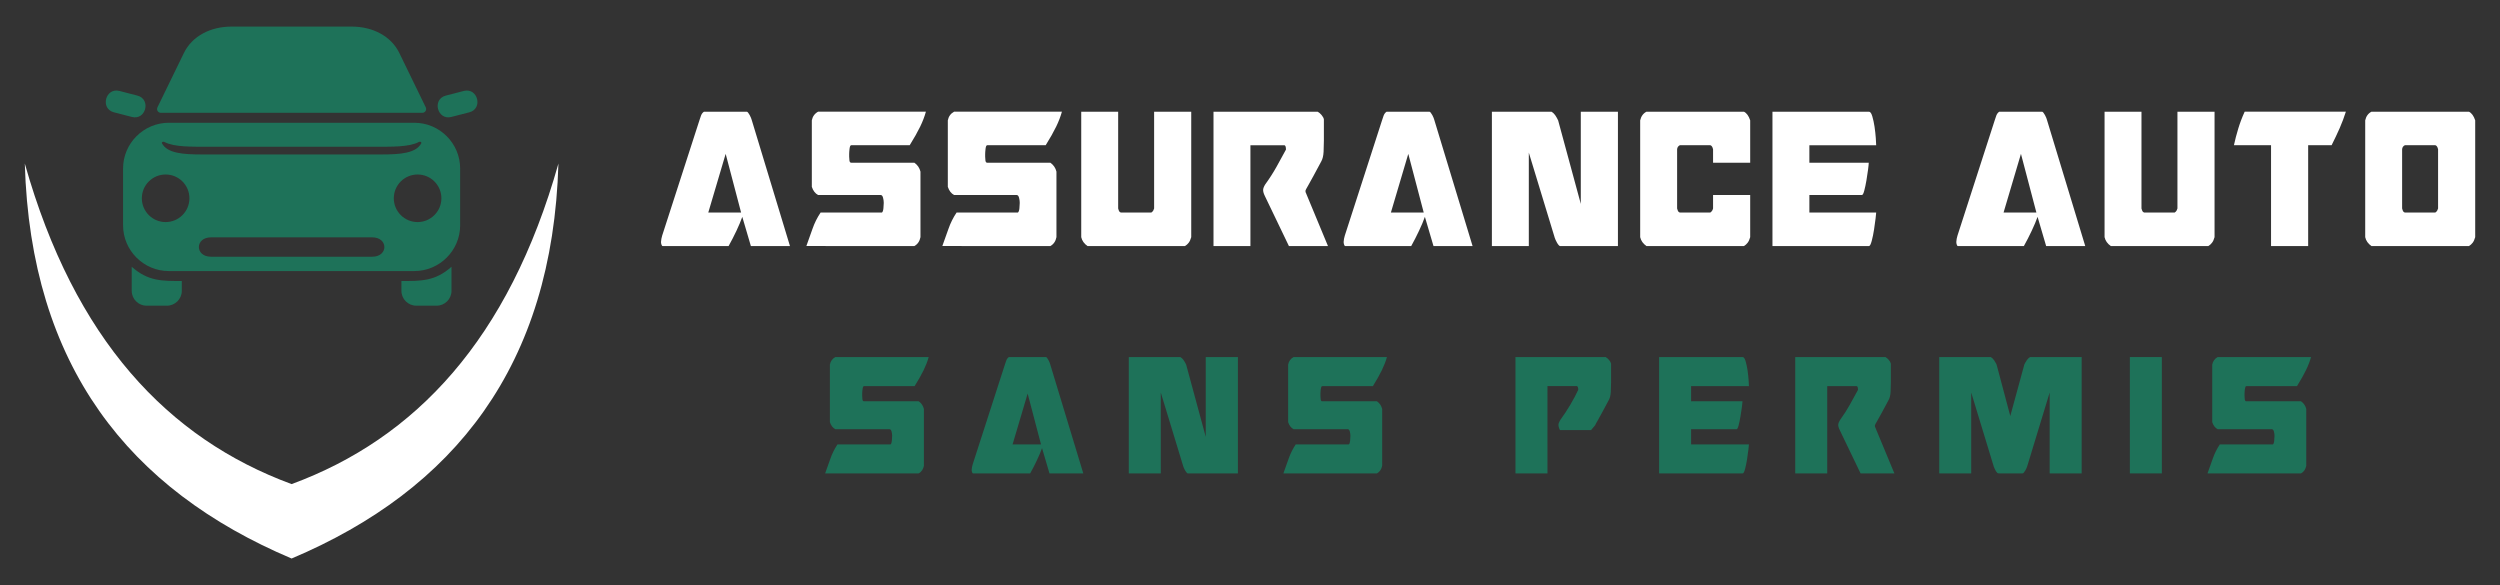
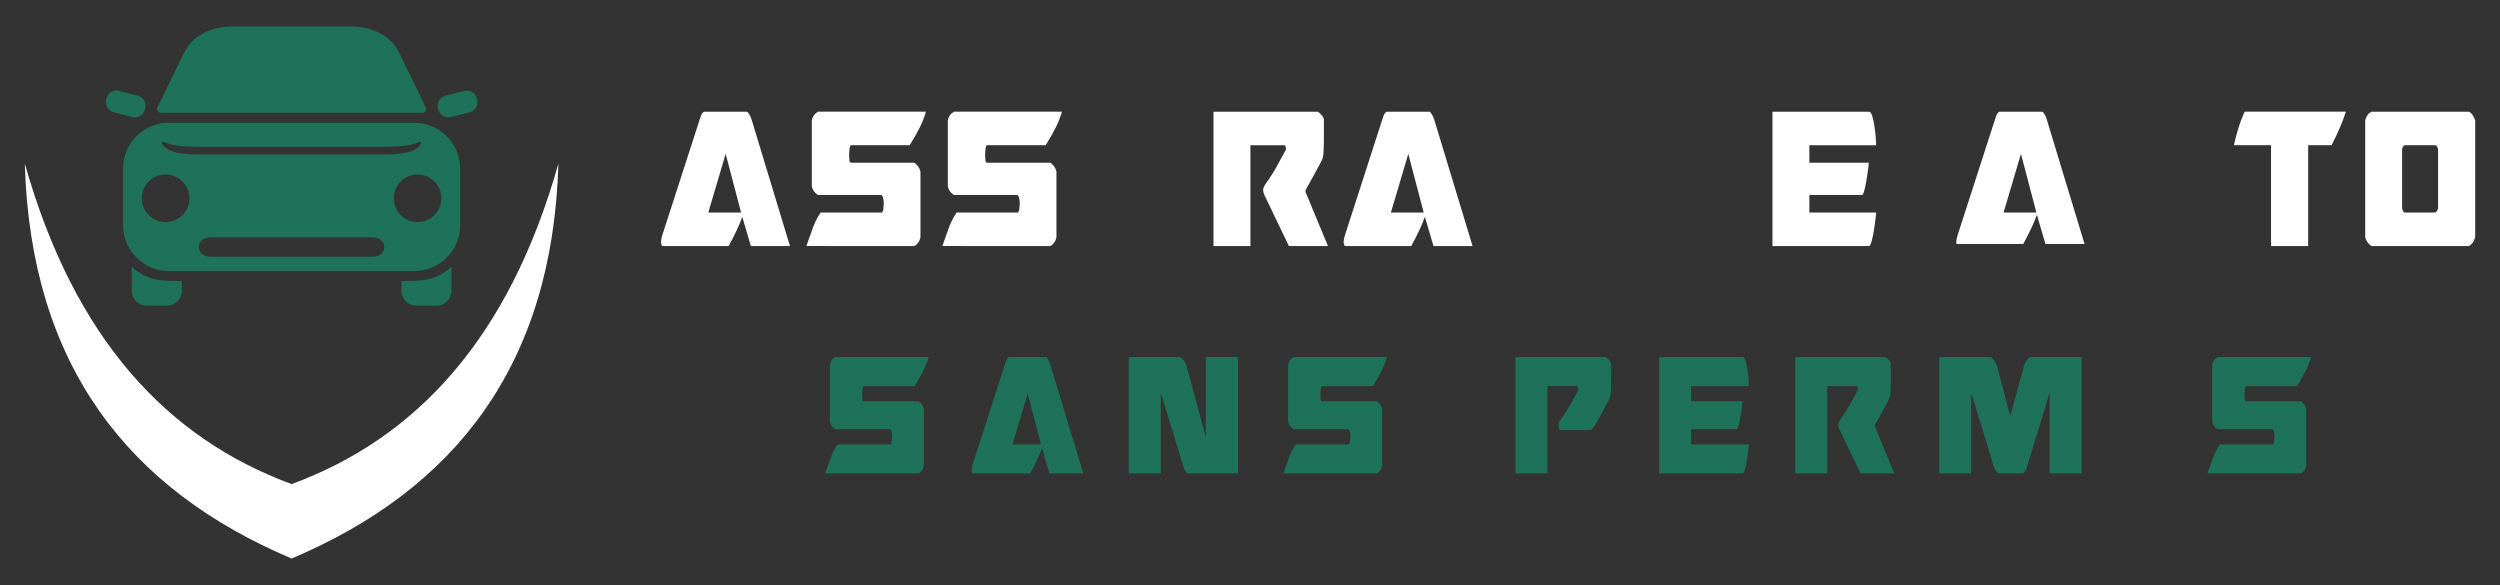
<svg xmlns="http://www.w3.org/2000/svg" version="1.1" id="Calque_1" x="0px" y="0px" width="235px" height="55px" viewBox="0 0 235 55" enable-background="new 0 0 235 55" xml:space="preserve">
  <rect x="0" y="0" width="235" height="55" fill="#333333" stroke="none" />
  <g>
    <g>
      <g>
        <path fill="#FFFFFF" d="M62.134,22.748c0.013-0.207,0.051-0.406,0.109-0.598l3.51-10.863c0.037-0.127,0.085-0.27,0.146-0.43     c0.061-0.158,0.153-0.277,0.276-0.357h4.021c0.037,0,0.081,0.031,0.13,0.096c0.048,0.063,0.098,0.139,0.146,0.226     c0.051,0.089,0.09,0.173,0.119,0.252c0.032,0.079,0.053,0.143,0.066,0.19l3.599,11.865h-3.674l-0.808-2.746     c-0.135,0.383-0.317,0.821-0.549,1.313c-0.233,0.494-0.48,0.972-0.737,1.433h-6.205c-0.039,0-0.071-0.043-0.103-0.131     S62.134,22.826,62.134,22.748z M66.578,19.979h3.086l-1.451-5.516L66.578,19.979z" />
        <path fill="#FFFFFF" d="M83.069,18.999c0-0.111-0.022-0.25-0.063-0.417c-0.044-0.168-0.119-0.252-0.229-0.252h-5.878     c-0.268-0.143-0.464-0.397-0.587-0.764v-6.254c0.073-0.367,0.269-0.637,0.587-0.813h10.136c-0.121,0.445-0.301,0.914-0.539,1.408     c-0.24,0.494-0.566,1.074-0.983,1.743h-5.49c-0.051,0-0.087,0.032-0.111,0.095c-0.024,0.064-0.044,0.145-0.054,0.239     c-0.014,0.096-0.022,0.19-0.028,0.286s-0.008,0.168-0.008,0.215v0.239c0,0.111,0.008,0.235,0.026,0.37s0.077,0.203,0.175,0.203     h5.93c0.295,0.207,0.484,0.484,0.571,0.836v6.158c-0.074,0.383-0.263,0.662-0.571,0.836H75.798     c0.194-0.541,0.388-1.082,0.578-1.623s0.443-1.051,0.762-1.527h5.769c0.073-0.063,0.116-0.199,0.136-0.406     c0.018-0.207,0.027-0.358,0.027-0.453V18.999z" />
        <path fill="#FFFFFF" d="M95.853,18.999c0-0.111-0.022-0.25-0.064-0.417c-0.045-0.168-0.119-0.252-0.229-0.252h-5.877     c-0.27-0.143-0.464-0.397-0.588-0.764v-6.254c0.073-0.367,0.269-0.637,0.588-0.813h10.137c-0.124,0.445-0.301,0.914-0.541,1.408     s-0.566,1.074-0.983,1.743h-5.491c-0.05,0-0.087,0.032-0.109,0.095c-0.024,0.064-0.044,0.145-0.054,0.239     c-0.015,0.096-0.023,0.19-0.028,0.286c-0.007,0.096-0.009,0.168-0.009,0.215v0.239c0,0.111,0.009,0.235,0.026,0.37     c0.019,0.135,0.078,0.203,0.174,0.203h5.932c0.293,0.207,0.484,0.484,0.569,0.836v6.158c-0.073,0.383-0.263,0.662-0.569,0.836     H88.579c0.194-0.541,0.389-1.082,0.579-1.623s0.443-1.051,0.762-1.527h5.768c0.073-0.063,0.118-0.199,0.138-0.406     c0.017-0.207,0.027-0.358,0.027-0.453V18.999z" />
-         <path fill="#FFFFFF" d="M105.219,19.883c0.036,0.047,0.084,0.079,0.146,0.096h2.863c0.087-0.063,0.146-0.124,0.177-0.18     c0.03-0.056,0.058-0.123,0.082-0.203V10.5h3.489v11.793c-0.062,0.224-0.141,0.398-0.239,0.525     c-0.098,0.129-0.214,0.232-0.35,0.311h-9.163c-0.317-0.223-0.513-0.501-0.588-0.836V10.5h3.471v9.096     C105.145,19.739,105.181,19.835,105.219,19.883z" />
        <path fill="#FFFFFF" d="M114.069,10.5h9.79c0.122,0.063,0.245,0.167,0.366,0.311c0.123,0.143,0.196,0.277,0.22,0.405v2.006     c0,0.318-0.009,0.665-0.027,1.038c-0.019,0.375-0.088,0.674-0.21,0.895c-0.307,0.574-0.556,1.036-0.745,1.386     c-0.19,0.351-0.341,0.62-0.45,0.813c-0.108,0.19-0.186,0.325-0.228,0.405c-0.044,0.08-0.066,0.128-0.066,0.144v0.142l2.112,5.086     h-3.672l-2.26-4.703c-0.061-0.127-0.105-0.234-0.128-0.322c-0.025-0.087-0.036-0.171-0.036-0.25c0-0.128,0.059-0.295,0.183-0.501     c0.416-0.573,0.772-1.131,1.074-1.673c0.301-0.541,0.597-1.081,0.89-1.623c0-0.111-0.012-0.206-0.035-0.286     c-0.027-0.08-0.068-0.119-0.129-0.119h-3.178v9.478h-3.471V10.5z" />
        <path fill="#FFFFFF" d="M126.302,22.748c0.011-0.207,0.048-0.406,0.109-0.598l3.508-10.863c0.036-0.127,0.085-0.27,0.146-0.43     c0.063-0.158,0.154-0.277,0.276-0.357h4.022c0.038,0,0.078,0.031,0.128,0.096c0.049,0.063,0.099,0.139,0.147,0.226     c0.048,0.089,0.088,0.173,0.119,0.252s0.052,0.143,0.064,0.19l3.601,11.865h-3.674l-0.809-2.746     c-0.134,0.383-0.318,0.821-0.551,1.313c-0.231,0.494-0.478,0.972-0.734,1.433h-6.208c-0.036,0-0.07-0.043-0.1-0.131     C126.316,22.91,126.302,22.826,126.302,22.748z M130.744,19.979h3.086l-1.451-5.516L130.744,19.979z" />
-         <path fill="#FFFFFF" d="M140.238,10.5h5.604c0.132,0.08,0.25,0.19,0.35,0.334c0.097,0.144,0.188,0.303,0.272,0.479l2.131,7.854     V10.5h3.491v12.629h-5.438c-0.037,0-0.082-0.031-0.139-0.095c-0.055-0.063-0.105-0.14-0.154-0.228     c-0.05-0.087-0.092-0.17-0.128-0.25s-0.063-0.143-0.076-0.191l-2.442-8.021v8.785h-3.471V10.5z" />
-         <path fill="#FFFFFF" d="M154.767,23.129c-0.32-0.223-0.515-0.501-0.59-0.836v-10.98c0.087-0.383,0.284-0.653,0.59-0.813h9.163     c0.257,0.127,0.451,0.398,0.588,0.813v3.986h-3.49v-1.266c-0.049-0.223-0.136-0.35-0.257-0.382h-2.865     c-0.157,0.08-0.244,0.206-0.257,0.382v5.563c0.039,0.144,0.074,0.239,0.111,0.287c0.036,0.047,0.087,0.079,0.146,0.096h2.865     c0.085-0.063,0.144-0.124,0.175-0.18c0.032-0.056,0.06-0.123,0.082-0.203V18.33h3.49v3.963c-0.061,0.224-0.142,0.398-0.24,0.525     c-0.098,0.129-0.213,0.232-0.348,0.311H154.767z" />
        <path fill="#FFFFFF" d="M166.611,23.129V10.5h9.071c0.123,0,0.227,0.143,0.313,0.43c0.087,0.286,0.155,0.613,0.212,0.979     c0.054,0.367,0.092,0.721,0.118,1.063c0.024,0.342,0.036,0.569,0.036,0.681h-6.28v1.647h5.582c0,0.096-0.021,0.307-0.063,0.633     c-0.042,0.326-0.095,0.668-0.155,1.026s-0.129,0.677-0.202,0.955s-0.147,0.417-0.221,0.417h-4.94v1.648h6.28     c0,0.031-0.018,0.211-0.054,0.537c-0.037,0.326-0.086,0.684-0.148,1.074c-0.061,0.389-0.133,0.744-0.219,1.063     s-0.173,0.477-0.258,0.477H166.611z" />
-         <path fill="#FFFFFF" d="M183.893,22.748c0.01-0.207,0.048-0.406,0.109-0.598l3.508-10.863c0.037-0.127,0.085-0.27,0.145-0.43     c0.063-0.158,0.155-0.277,0.277-0.357h4.022c0.037,0,0.079,0.031,0.129,0.096c0.049,0.063,0.098,0.139,0.146,0.226     c0.048,0.089,0.088,0.173,0.119,0.252s0.052,0.143,0.064,0.19l3.601,11.865h-3.675l-0.806-2.746     c-0.136,0.383-0.32,0.821-0.552,1.313c-0.232,0.494-0.478,0.972-0.736,1.433h-6.207c-0.036,0-0.071-0.043-0.101-0.131     C183.907,22.91,183.893,22.826,183.893,22.748z M188.335,19.979h3.086l-1.451-5.516L188.335,19.979z" />
-         <path fill="#FFFFFF" d="M201.411,19.883c0.037,0.047,0.086,0.079,0.146,0.096h2.864c0.087-0.063,0.146-0.124,0.176-0.18     c0.031-0.056,0.059-0.123,0.083-0.203V10.5h3.488v11.793c-0.06,0.224-0.14,0.398-0.239,0.525     c-0.097,0.129-0.213,0.232-0.349,0.311h-9.164c-0.317-0.223-0.513-0.501-0.587-0.836V10.5h3.47v9.096     C201.339,19.739,201.375,19.835,201.411,19.883z" />
+         <path fill="#FFFFFF" d="M183.893,22.748c0.01-0.207,0.048-0.406,0.109-0.598l3.508-10.863c0.037-0.127,0.085-0.27,0.145-0.43     c0.063-0.158,0.155-0.277,0.277-0.357h4.022c0.037,0,0.079,0.031,0.129,0.096c0.049,0.063,0.098,0.139,0.146,0.226     c0.048,0.089,0.088,0.173,0.119,0.252l3.601,11.865h-3.675l-0.806-2.746     c-0.136,0.383-0.32,0.821-0.552,1.313c-0.232,0.494-0.478,0.972-0.736,1.433h-6.207c-0.036,0-0.071-0.043-0.101-0.131     C183.907,22.91,183.893,22.826,183.893,22.748z M188.335,19.979h3.086l-1.451-5.516L188.335,19.979z" />
        <path fill="#FFFFFF" d="M216.967,23.129h-3.489v-9.478h-3.489c0.11-0.51,0.245-1.026,0.404-1.552     c0.158-0.525,0.359-1.059,0.606-1.6h9.513c-0.16,0.51-0.354,1.023-0.578,1.539c-0.228,0.518-0.481,1.055-0.763,1.612h-2.204     V23.129z" />
        <path fill="#FFFFFF" d="M222.917,23.129c-0.319-0.223-0.515-0.501-0.587-0.836v-10.98c0.085-0.383,0.28-0.653,0.587-0.813h9.164     c0.257,0.127,0.452,0.398,0.588,0.813v10.98c-0.063,0.224-0.14,0.398-0.238,0.525c-0.1,0.129-0.216,0.232-0.35,0.311H222.917z      M225.8,19.596c0.037,0.144,0.072,0.239,0.11,0.287c0.036,0.047,0.085,0.079,0.147,0.096h2.864     c0.087-0.063,0.146-0.124,0.175-0.18c0.03-0.056,0.058-0.123,0.083-0.203v-5.563c-0.049-0.223-0.135-0.35-0.258-0.382h-2.864     c-0.161,0.08-0.244,0.206-0.258,0.382V19.596z" />
      </g>
      <g>
        <path fill="#1E7259" d="M83.862,40.925c0-0.096-0.019-0.218-0.055-0.362c-0.038-0.146-0.104-0.217-0.199-0.217h-5.09     c-0.23-0.123-0.402-0.344-0.508-0.661v-5.416c0.063-0.317,0.232-0.552,0.508-0.703h8.778c-0.105,0.386-0.264,0.793-0.469,1.22     c-0.208,0.428-0.49,0.93-0.851,1.51h-4.755c-0.041,0-0.074,0.027-0.096,0.082s-0.036,0.124-0.046,0.207     c-0.013,0.082-0.02,0.165-0.025,0.247c-0.004,0.083-0.008,0.146-0.008,0.187v0.207c0,0.098,0.008,0.203,0.022,0.32     c0.017,0.117,0.068,0.176,0.152,0.176h5.138c0.253,0.179,0.417,0.42,0.49,0.724v5.333c-0.061,0.33-0.226,0.572-0.49,0.723h-8.796     c0.171-0.469,0.336-0.937,0.501-1.404c0.164-0.469,0.385-0.911,0.662-1.324h4.991c0.063-0.055,0.103-0.172,0.12-0.351     c0.016-0.18,0.023-0.311,0.023-0.394V40.925z" />
        <path fill="#1E7259" d="M91.337,44.17c0.009-0.179,0.042-0.353,0.094-0.516l3.036-9.406c0.033-0.111,0.074-0.234,0.128-0.372     c0.053-0.138,0.134-0.241,0.24-0.311h3.482c0.03,0,0.067,0.028,0.109,0.083s0.085,0.121,0.127,0.196     c0.041,0.075,0.076,0.147,0.104,0.217c0.026,0.069,0.046,0.124,0.056,0.165L101.83,44.5h-3.18l-0.699-2.377     c-0.117,0.331-0.276,0.71-0.479,1.138c-0.2,0.428-0.412,0.841-0.636,1.239h-5.374c-0.031,0-0.061-0.037-0.087-0.112     C91.35,44.312,91.337,44.239,91.337,44.17z M95.183,41.771h2.671l-1.255-4.775L95.183,41.771z" />
        <path fill="#1E7259" d="M106.106,33.565h4.85c0.117,0.069,0.218,0.165,0.304,0.29c0.084,0.123,0.163,0.262,0.237,0.413     l1.844,6.801v-7.504h3.022V44.5h-4.709c-0.03,0-0.071-0.027-0.116-0.082c-0.049-0.056-0.094-0.12-0.136-0.196     c-0.042-0.075-0.08-0.147-0.112-0.218c-0.03-0.068-0.053-0.124-0.063-0.165l-2.113-6.945V44.5h-3.007V33.565z" />
        <path fill="#1E7259" d="M126.938,40.925c0-0.096-0.019-0.218-0.055-0.362c-0.038-0.146-0.104-0.217-0.199-0.217h-5.09     c-0.232-0.123-0.401-0.344-0.509-0.661v-5.416c0.064-0.317,0.231-0.552,0.509-0.703h8.778c-0.106,0.386-0.264,0.793-0.471,1.22     c-0.205,0.428-0.489,0.93-0.849,1.51h-4.756c-0.042,0-0.074,0.027-0.095,0.082c-0.022,0.055-0.037,0.124-0.048,0.207     c-0.01,0.082-0.018,0.165-0.023,0.247c-0.005,0.083-0.008,0.146-0.008,0.187v0.207c0,0.098,0.008,0.203,0.023,0.32     s0.066,0.176,0.15,0.176h5.138c0.254,0.179,0.419,0.42,0.491,0.724v5.333c-0.063,0.33-0.227,0.572-0.491,0.723h-8.794     c0.169-0.469,0.336-0.937,0.5-1.404c0.164-0.469,0.386-0.911,0.662-1.324h4.992c0.063-0.055,0.103-0.172,0.119-0.351     c0.017-0.18,0.023-0.311,0.023-0.394V40.925z" />
        <path fill="#1E7259" d="M142.455,33.565h8.476c0.106,0.056,0.213,0.145,0.317,0.269c0.106,0.124,0.171,0.242,0.193,0.352v1.736     c0,0.276-0.01,0.576-0.026,0.899c-0.014,0.323-0.076,0.582-0.184,0.774c-0.264,0.497-0.479,0.896-0.643,1.199     c-0.165,0.304-0.294,0.537-0.389,0.703c-0.098,0.165-0.163,0.283-0.2,0.351c-0.038,0.069-0.056,0.111-0.056,0.126l-0.382,0.453     h-2.925c-0.054-0.109-0.09-0.203-0.111-0.278c-0.022-0.075-0.031-0.147-0.031-0.217c0-0.111,0.053-0.255,0.16-0.435     c0.358-0.496,0.679-0.982,0.959-1.457c0.282-0.475,0.528-0.941,0.741-1.396c0-0.097-0.012-0.179-0.032-0.248     c-0.021-0.069-0.059-0.103-0.111-0.103h-2.75V44.5h-3.007V33.565z" />
        <path fill="#1E7259" d="M155.957,44.5V33.565h7.854c0.104,0,0.195,0.124,0.271,0.372c0.073,0.248,0.136,0.531,0.184,0.848     c0.046,0.316,0.079,0.623,0.101,0.92c0.023,0.297,0.033,0.493,0.033,0.59h-5.438v1.426h4.834c0,0.083-0.02,0.266-0.058,0.547     c-0.037,0.283-0.081,0.579-0.136,0.89c-0.052,0.31-0.109,0.586-0.172,0.826c-0.063,0.241-0.128,0.362-0.193,0.362h-4.275v1.426     h5.438c0,0.029-0.016,0.184-0.048,0.465c-0.031,0.283-0.074,0.594-0.127,0.931c-0.054,0.338-0.117,0.645-0.191,0.921     c-0.072,0.274-0.147,0.412-0.222,0.412H155.957z" />
        <path fill="#1E7259" d="M168.754,33.565h8.478c0.104,0.056,0.212,0.145,0.318,0.269c0.105,0.124,0.169,0.242,0.19,0.352v1.736     c0,0.276-0.007,0.576-0.023,0.899s-0.077,0.582-0.184,0.774c-0.264,0.497-0.48,0.896-0.645,1.199     c-0.166,0.304-0.295,0.537-0.39,0.703c-0.095,0.165-0.16,0.283-0.2,0.351c-0.036,0.069-0.054,0.111-0.054,0.126v0.123     l1.829,4.402h-3.18l-1.957-4.072c-0.054-0.109-0.091-0.203-0.11-0.278c-0.022-0.075-0.032-0.147-0.032-0.217     c0-0.111,0.052-0.255,0.159-0.435c0.358-0.496,0.67-0.979,0.929-1.447c0.259-0.468,0.518-0.937,0.771-1.405     c0-0.097-0.009-0.179-0.031-0.248s-0.06-0.103-0.111-0.103h-2.751V44.5h-3.007V33.565z" />
        <path fill="#1E7259" d="M192.67,44.5v-7.606l-2.115,6.945c-0.01,0.041-0.031,0.097-0.063,0.165     c-0.032,0.07-0.069,0.143-0.11,0.218c-0.044,0.076-0.088,0.141-0.137,0.196c-0.046,0.055-0.087,0.082-0.119,0.082h-2.211v-0.021     l-0.078,0.021c-0.031,0-0.071-0.027-0.119-0.082c-0.048-0.056-0.095-0.12-0.136-0.196c-0.043-0.075-0.079-0.147-0.11-0.218     c-0.033-0.068-0.053-0.124-0.064-0.165l-2.115-6.945V44.5h-3.005V33.565h4.85c0.116,0.069,0.217,0.165,0.302,0.29     c0.085,0.123,0.164,0.262,0.239,0.413l1.288,4.838l1.319-4.838c0.075-0.151,0.152-0.29,0.238-0.413     c0.084-0.125,0.185-0.221,0.302-0.29h4.85V44.5H192.67z" />
-         <path fill="#1E7259" d="M200.206,44.5V33.565h3.007V44.5H200.206z" />
        <path fill="#1E7259" d="M213.804,40.925c0-0.096-0.021-0.218-0.057-0.362c-0.037-0.146-0.104-0.217-0.2-0.217h-5.087     c-0.234-0.123-0.403-0.344-0.51-0.661v-5.416c0.064-0.317,0.233-0.552,0.51-0.703h8.778c-0.108,0.386-0.264,0.793-0.471,1.22     c-0.206,0.428-0.491,0.93-0.85,1.51h-4.755c-0.044,0-0.075,0.027-0.096,0.082c-0.021,0.055-0.038,0.124-0.049,0.207     c-0.011,0.082-0.017,0.165-0.023,0.247c-0.006,0.083-0.008,0.146-0.008,0.187v0.207c0,0.098,0.008,0.203,0.024,0.32     c0.016,0.117,0.065,0.176,0.151,0.176h5.135c0.256,0.179,0.42,0.42,0.493,0.724v5.333c-0.063,0.33-0.228,0.572-0.493,0.723     h-8.791c0.167-0.469,0.335-0.937,0.5-1.404c0.164-0.469,0.383-0.911,0.659-1.324h4.994c0.063-0.055,0.104-0.172,0.117-0.351     c0.018-0.18,0.026-0.311,0.026-0.394V40.925z" />
      </g>
    </g>
    <g>
      <path fill-rule="evenodd" clip-rule="evenodd" fill="#1E7259" d="M12.395,10.992l-1.684-0.434    c-1.319-0.338-0.804-2.348,0.516-2.01l1.686,0.438C14.23,9.325,13.715,11.334,12.395,10.992z M12.382,25.076v2.266    c0,0.766,0.626,1.392,1.393,1.392h1.918c0.767,0,1.396-0.626,1.396-1.392v-0.928C15.276,26.414,13.926,26.455,12.382,25.076z     M15.121,10.604h24.58c0.266,0,0.436-0.278,0.32-0.516l-2.479-5.096C36.758,3.371,35.004,2.5,33.073,2.5H21.75    c-1.932,0-3.684,0.871-4.469,2.492l-2.479,5.096C14.683,10.325,14.853,10.604,15.121,10.604z M43.597,8.549l-1.69,0.438    c-1.318,0.338-0.799,2.347,0.521,2.005l1.685-0.434C45.432,10.221,44.916,8.211,43.597,8.549z M43.254,15.836v5.346    c0,2.365-1.936,4.297-4.3,4.297H15.865c-2.36,0-4.296-1.932-4.296-4.297v-5.346c0-2.365,1.936-4.296,4.296-4.296h23.089    C41.318,11.54,43.254,13.471,43.254,15.836z M15.224,13.474c0.502,0.934,1.985,1.044,3.702,1.044H35.9    c1.712,0,3.201-0.11,3.698-1.044c0.06-0.104-0.096-0.196-0.21-0.136c-0.936,0.502-2.584,0.453-4.241,0.453H19.68    c-1.662,0-3.306,0.049-4.241-0.453C15.319,13.277,15.168,13.37,15.224,13.474z M34.989,22.311H19.835    c-1.523,0-1.523,1.821,0,1.821h15.154C36.513,24.132,36.513,22.311,34.989,22.311z M17.806,18.639c0-1.238-1-2.237-2.237-2.237    c-1.236,0-2.236,0.999-2.236,2.237c0,1.232,1,2.236,2.236,2.236C16.806,20.875,17.806,19.871,17.806,18.639z M41.491,18.639    c0-1.238-1.004-2.237-2.237-2.237c-1.236,0-2.237,0.999-2.237,2.237c0,1.232,1.001,2.236,2.237,2.236    C40.487,20.875,41.491,19.871,41.491,18.639z M37.734,26.414v0.928c0,0.766,0.63,1.392,1.393,1.392h1.917    c0.767,0,1.397-0.626,1.397-1.392v-2.266C40.898,26.455,39.547,26.414,37.734,26.414z" />
      <path fill-rule="evenodd" clip-rule="evenodd" fill="#FFFFFF" d="M27.412,52.5c15.308-6.477,24.533-18.117,25.08-37.127    c-4.669,16.536-13.447,25.846-25.08,30.132C15.779,41.219,7,31.909,2.331,15.373C2.878,34.383,12.104,46.023,27.412,52.5    L27.412,52.5z" />
    </g>
  </g>
</svg>